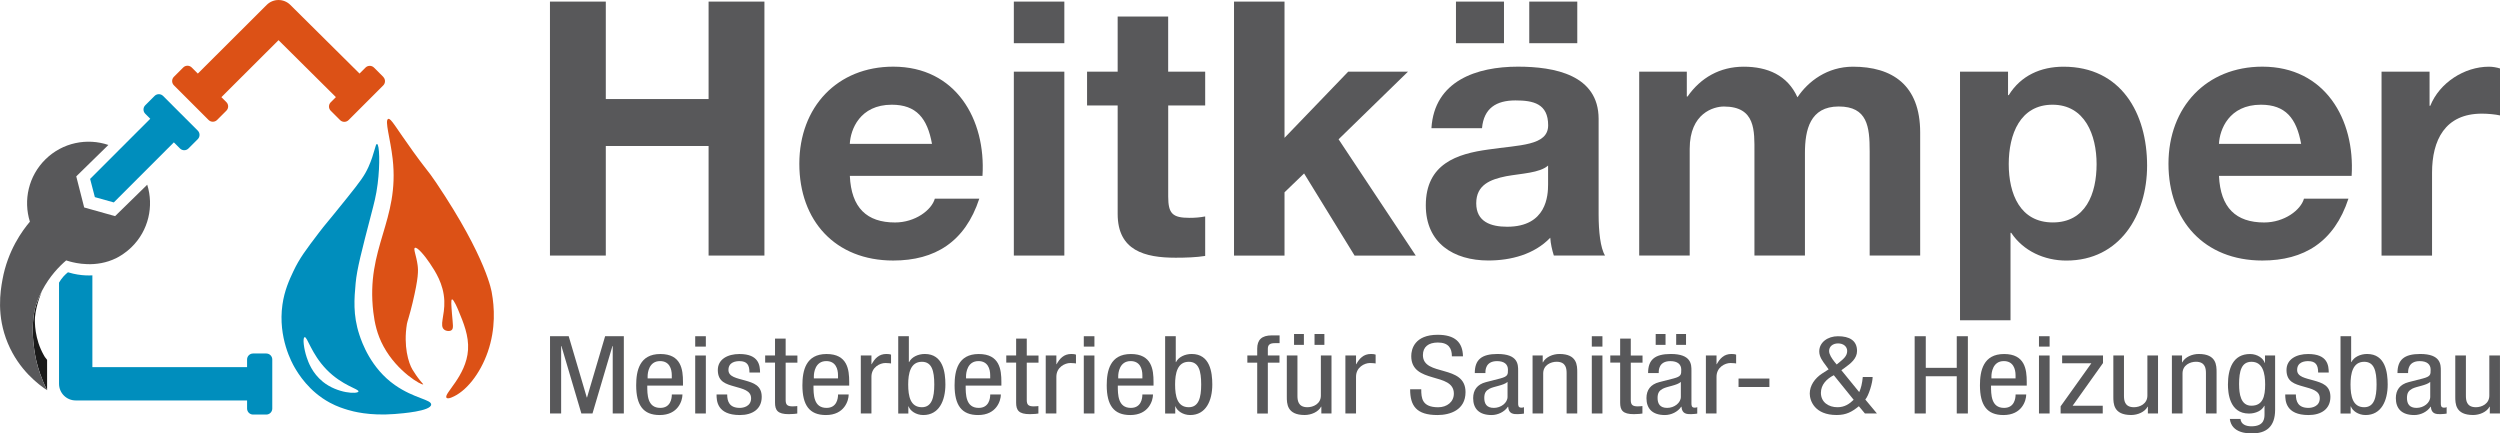
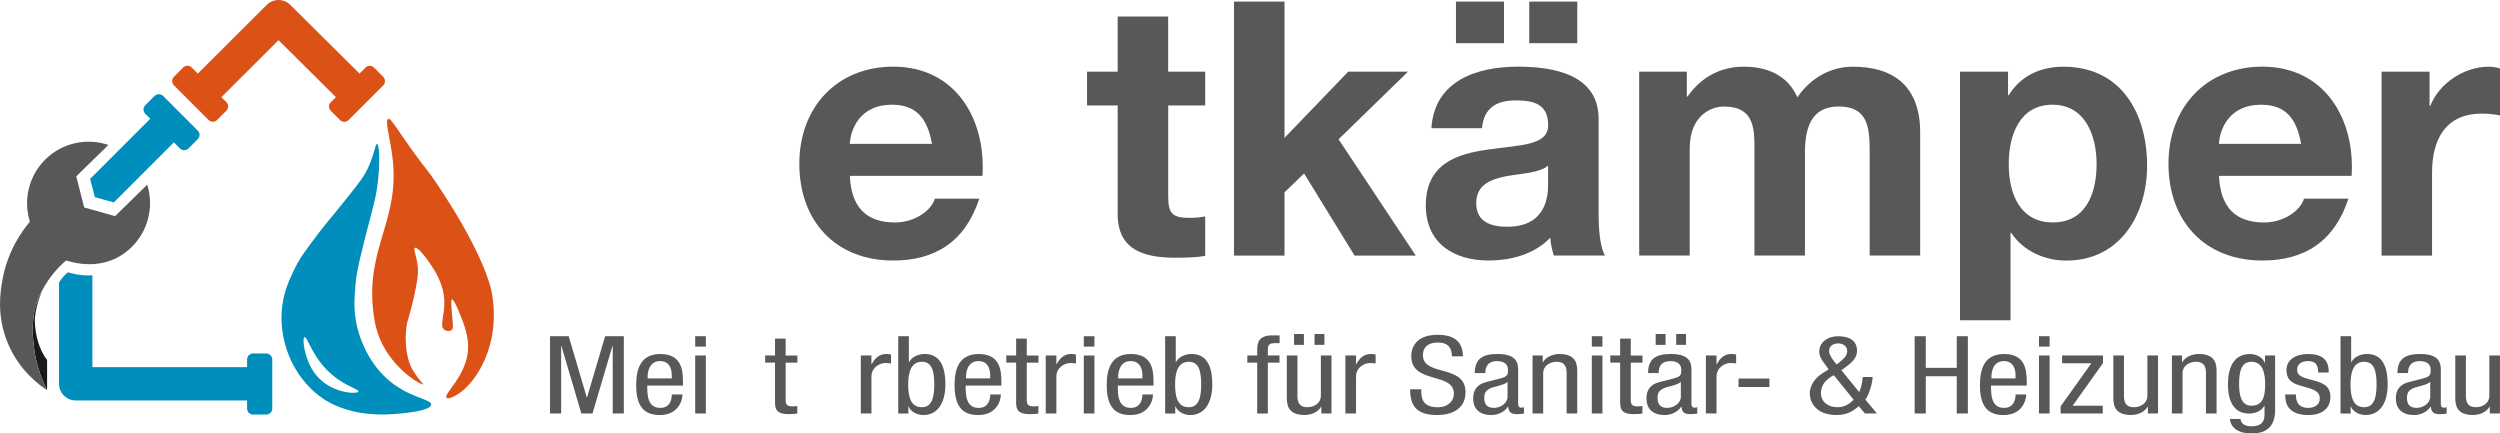
<svg xmlns="http://www.w3.org/2000/svg" id="Ebene_2" data-name="Ebene 2" viewBox="0 0 674.69 116.97">
  <defs>
    <style>
      .cls-1 {
        fill: #dc5116;
      }

      .cls-2 {
        fill: #1a1a1a;
      }

      .cls-3 {
        fill: #008ebd;
      }

      .cls-4 {
        fill: #58585a;
      }
    </style>
  </defs>
  <g id="Ebene_1-2" data-name="Ebene 1">
    <g>
      <path class="cls-1" d="M104.77,32.09c.73-.27,1.98,2.23,6.71,8.79,2.73,3.79,3.54,4.67,4.71,6.25,0,0,.73,1,1.52,2.17,13.79,20.5,15.01,29.68,15.01,29.68.7,3.84,1.11,9.67-1.08,15.99-2.07,5.96-5.92,10.77-9.77,12.29-.38.15-1.05.39-1.34.11-1.02-.99,5.32-5.8,5.78-12.95.25-3.8-1.22-7.33-2.62-10.69-.17-.41-1.28-3.05-1.71-2.93-.3.09-.19,1.53,0,3.91.23,2.9.49,3.93-.12,4.39-.48.37-1.39.3-1.95-.12-1.42-1.06.17-3.72,0-7.81-.19-4.55-2.43-7.92-3.91-10.13-1.32-1.98-3.41-4.49-4.03-4.15-.48.26.38,2.05.73,4.64.21,1.54.25,3.41-1.34,10.13-.82,3.46-1.44,5.13-1.54,5.74-.99,6.06.45,10.59,1.47,12.3.65,1.1,1.46,2.19,1.46,2.19,1,1.35,1.52,1.78,1.47,1.84-.32.35-6.97-3.33-10.71-10.24-1.76-3.24-2.41-6.33-2.76-9.26-2.07-17.46,7.13-24.57,5.22-41.36-.61-5.38-2.21-10.4-1.21-10.77Z" />
      <path class="cls-3" d="M106.6,103.94c-6.55-4.59-8.95-11.58-9.62-13.61-1.77-5.38-1.37-9.81-1-13.92.34-3.75,1.62-8.67,4.18-18.5.77-2.97,1.36-5.08,1.76-8.29.68-5.34.49-10.68-.18-10.76-.46-.05-.65,2.53-2.29,6.17-1.1,2.43-2.2,3.91-6,8.64-5.66,7.06-5.37,6.49-7.41,9.17-3.45,4.54-5.22,6.87-6.88,10.4-1.06,2.26-2.39,5.1-2.94,9-1.25,8.89,2.63,15.78,3.29,16.92.94,1.61,3.8,6.44,9.52,9.52,1.97,1.06,3.65,1.58,4.88,1.95,1.2.36,5.75,1.65,12.62,1.1,2.07-.16,9.67-.77,9.83-2.52.12-1.39-4.55-1.63-9.78-5.29ZM87.12,103.01c-2.86-2.3-3.93-5.32-4.33-6.51-.79-2.33-1.16-5.31-.59-5.5.72-.25,1.77,4.45,5.92,8.73,4.29,4.41,8.85,5.25,8.62,5.93-.25.72-5.64.56-9.62-2.64Z" />
      <path class="cls-1" d="M103.45,20.76l-2.52-2.52c-.63-.63-1.66-.63-2.29,0l-1.61,1.61L78.34,1.31c-1.76-1.74-4.59-1.74-6.35,0l-18.6,18.55-1.65-1.65c-.63-.63-1.66-.63-2.29,0l-2.52,2.52c-.63.63-.63,1.66,0,2.29l9.36,9.36c.63.63,1.66.63,2.29,0l2.52-2.52c.63-.63.63-1.66,0-2.29l-1.35-1.35,15.42-15.38,15.48,15.37-1.39,1.39c-.63.63-.63,1.66,0,2.29l2.52,2.52c.63.63,1.66.63,2.29,0l9.36-9.36c.63-.63.63-1.66,0-2.29Z" />
      <g>
-         <path class="cls-4" d="M148.42.43h15.07v26.3h27.74V.43h15.07v68.54h-15.07v-29.57h-27.74v29.57h-15.07V.43Z" />
        <path class="cls-4" d="M229.35,47.46c.38,8.64,4.61,12.58,12.19,12.58,5.47,0,9.89-3.36,10.75-6.43h12c-3.84,11.71-12,16.7-23.23,16.7-15.65,0-25.34-10.75-25.34-26.11s10.27-26.21,25.34-26.21c16.89,0,25.05,14.21,24.09,29.47h-35.81ZM251.52,38.82c-1.25-6.91-4.22-10.56-10.85-10.56-8.64,0-11.14,6.72-11.33,10.56h22.17Z" />
-         <path class="cls-4" d="M287.24,11.66h-13.63V.43h13.63v11.23ZM273.61,19.34h13.63v49.63h-13.63V19.34Z" />
        <path class="cls-4" d="M315.27,19.34h9.98v9.12h-9.98v24.57c0,4.61,1.15,5.76,5.76,5.76,1.44,0,2.78-.1,4.22-.38v10.66c-2.3.38-5.28.48-7.97.48-8.35,0-15.65-1.92-15.65-11.81v-29.28h-8.26v-9.12h8.26V4.46h13.63v14.88Z" />
        <path class="cls-4" d="M333.03.43h13.63v36.77l17.18-17.85h16.13l-18.72,18.24,20.83,31.39h-16.51l-13.63-22.17-5.28,5.09v17.09h-13.63V.43Z" />
        <path class="cls-4" d="M386.31,34.6c.77-12.77,12.19-16.61,23.33-16.61,9.89,0,21.79,2.21,21.79,14.11v25.82c0,4.51.48,9.02,1.73,11.04h-13.82c-.48-1.54-.86-3.17-.96-4.8-4.32,4.51-10.66,6.14-16.7,6.14-9.41,0-16.89-4.7-16.89-14.88,0-11.23,8.45-13.92,16.89-15.07,8.35-1.25,16.13-.96,16.13-6.53,0-5.86-4.03-6.72-8.83-6.72-5.18,0-8.54,2.11-9.02,7.49h-13.63ZM392.93.43h12.96v11.23h-12.96V.43ZM417.79,44.68c-2.3,2.02-7.1,2.11-11.33,2.88-4.22.86-8.06,2.3-8.06,7.3s3.94,6.33,8.35,6.33c10.66,0,11.04-8.45,11.04-11.42v-5.09ZM412.71.43h12.96v11.23h-12.96V.43Z" />
        <path class="cls-4" d="M442.37,19.34h12.86v6.72h.19c3.55-5.09,8.74-8.06,15.17-8.06s11.81,2.3,14.5,8.26c2.88-4.32,8.06-8.26,14.98-8.26,10.56,0,18.14,4.9,18.14,17.76v33.21h-13.63v-28.13c0-6.62-.58-12.1-8.35-12.1s-9.12,6.34-9.12,12.58v27.65h-13.63v-27.84c0-5.76.38-12.38-8.25-12.38-2.69,0-9.22,1.73-9.22,11.42v28.8h-13.63V19.34Z" />
        <path class="cls-4" d="M528.96,19.34h12.96v6.34h.19c3.26-5.28,8.64-7.68,14.78-7.68,15.55,0,22.56,12.57,22.56,26.69,0,13.25-7.29,25.63-21.79,25.63-5.95,0-11.62-2.59-14.88-7.49h-.19v23.61h-13.63V19.34ZM565.82,44.29c0-7.87-3.17-16.03-11.9-16.03s-11.81,7.97-11.81,16.03,3.07,15.74,11.9,15.74,11.81-7.68,11.81-15.74Z" />
        <path class="cls-4" d="M598.85,47.46c.38,8.64,4.61,12.58,12.19,12.58,5.47,0,9.89-3.36,10.75-6.43h12c-3.84,11.71-12,16.7-23.23,16.7-15.65,0-25.34-10.75-25.34-26.11s10.27-26.21,25.34-26.21c16.89,0,25.05,14.21,24.09,29.47h-35.8ZM621.02,38.82c-1.25-6.91-4.22-10.56-10.85-10.56-8.64,0-11.14,6.72-11.33,10.56h22.17Z" />
        <path class="cls-4" d="M642.72,19.34h12.96v9.22h.19c2.5-6.24,9.21-10.56,15.84-10.56.96,0,2.11.19,2.98.48v12.67c-1.25-.29-3.26-.48-4.9-.48-9.98,0-13.44,7.2-13.44,15.94v22.37h-13.63V19.34Z" />
      </g>
      <g>
        <path class="cls-4" d="M148.43,90.74h5.05l4.88,16.53h.07l4.88-16.53h5.05v20.85h-3v-18.22h-.07l-5.39,18.22h-3l-5.39-18.22h-.07v18.22h-3v-20.85Z" />
        <path class="cls-4" d="M174.68,104.06c0,2.4,0,6.02,3.52,6.02,2.73,0,3.11-2.45,3.11-3.62h2.87c0,1.66-1.16,5.55-6.14,5.55-4.47,0-6.35-2.66-6.35-8.03,0-3.91.89-8.44,6.52-8.44s6.11,4.18,6.11,7.53v.99h-9.63ZM181.3,102.13v-.85c0-1.75-.65-3.83-3.17-3.83-3,0-3.35,3.15-3.35,4.09v.58h6.52Z" />
        <path class="cls-4" d="M187.62,90.74h2.87v2.8h-2.87v-2.8ZM187.62,95.94h2.87v15.65h-2.87v-15.65Z" />
-         <path class="cls-4" d="M202.26,100.53c0-1.99-.61-3.07-2.7-3.07-.92,0-2.97.21-2.97,2.4,0,1.84,2.25,2.19,4.51,2.83,2.22.64,4.47,1.31,4.47,4.41,0,3.3-2.49,4.91-5.91,4.91-6.21,0-6.28-3.94-6.28-5.55h2.87c0,1.9.61,3.62,3.41,3.62.92,0,3.04-.38,3.04-2.6,0-2.1-2.25-2.54-4.47-3.18s-4.51-1.2-4.51-4.44c0-2.92,2.66-4.32,5.84-4.32,5.32,0,5.53,3.15,5.56,4.99h-2.87Z" />
        <path class="cls-4" d="M209.16,91.38h2.87v4.56h3.17v1.93h-3.17v10.05c0,1.26.38,1.75,1.88,1.75.61,0,.96-.06,1.26-.09v2.02c-.38.06-1.13.17-2.32.17-2.97,0-3.69-1.05-3.69-3.1v-10.81h-2.66v-1.93h2.66v-4.56Z" />
-         <path class="cls-4" d="M219.54,104.06c0,2.4,0,6.02,3.52,6.02,2.73,0,3.11-2.45,3.11-3.62h2.87c0,1.66-1.16,5.55-6.14,5.55-4.47,0-6.35-2.66-6.35-8.03,0-3.91.89-8.44,6.52-8.44s6.11,4.18,6.11,7.53v.99h-9.63ZM226.16,102.13v-.85c0-1.75-.65-3.83-3.17-3.83-3,0-3.35,3.15-3.35,4.09v.58h6.52Z" />
        <path class="cls-4" d="M232.31,95.94h2.87v2.34h.07c.82-1.49,1.91-2.75,3.96-2.75.58,0,.99.06,1.26.17v2.39c-.27-.03-.61-.12-1.54-.12-1.43,0-3.75,1.11-3.75,3.71v9.9h-2.87v-15.65Z" />
        <path class="cls-4" d="M242.41,90.74h2.87v6.98h.07c.65-1.34,2.39-2.19,4.23-2.19,4.95,0,5.56,4.96,5.56,8.24,0,4.41-1.74,8.24-5.97,8.24-1.98,0-3.58-1.17-3.96-2.34h-.07v1.93h-2.73v-20.85ZM248.79,109.9c2.66,0,3.35-2.57,3.35-6.13,0-3.74-.68-6.13-3.35-6.13-3.07,0-3.69,3.1-3.69,6.13,0,3.21.61,6.13,3.69,6.13Z" />
        <path class="cls-4" d="M260.61,104.06c0,2.4,0,6.02,3.52,6.02,2.73,0,3.11-2.45,3.11-3.62h2.87c0,1.66-1.16,5.55-6.14,5.55-4.47,0-6.35-2.66-6.35-8.03,0-3.91.89-8.44,6.52-8.44s6.11,4.18,6.11,7.53v.99h-9.63ZM267.23,102.13v-.85c0-1.75-.65-3.83-3.17-3.83-3,0-3.35,3.15-3.35,4.09v.58h6.52Z" />
        <path class="cls-4" d="M274.23,91.38h2.87v4.56h3.17v1.93h-3.17v10.05c0,1.26.38,1.75,1.88,1.75.61,0,.96-.06,1.26-.09v2.02c-.38.06-1.13.17-2.32.17-2.97,0-3.69-1.05-3.69-3.1v-10.81h-2.66v-1.93h2.66v-4.56Z" />
        <path class="cls-4" d="M282.22,95.94h2.87v2.34h.07c.82-1.49,1.91-2.75,3.96-2.75.58,0,.99.06,1.26.17v2.39c-.27-.03-.61-.12-1.54-.12-1.43,0-3.75,1.11-3.75,3.71v9.9h-2.87v-15.65Z" />
        <path class="cls-4" d="M292.49,90.74h2.87v2.8h-2.87v-2.8ZM292.49,95.94h2.87v15.65h-2.87v-15.65Z" />
        <path class="cls-4" d="M301.67,104.06c0,2.4,0,6.02,3.52,6.02,2.73,0,3.11-2.45,3.11-3.62h2.87c0,1.66-1.16,5.55-6.14,5.55-4.47,0-6.35-2.66-6.35-8.03,0-3.91.89-8.44,6.52-8.44s6.11,4.18,6.11,7.53v.99h-9.63ZM308.3,102.13v-.85c0-1.75-.65-3.83-3.17-3.83-3,0-3.35,3.15-3.35,4.09v.58h6.52Z" />
        <path class="cls-4" d="M314.44,90.74h2.87v6.98h.07c.65-1.34,2.39-2.19,4.23-2.19,4.95,0,5.56,4.96,5.56,8.24,0,4.41-1.74,8.24-5.97,8.24-1.98,0-3.58-1.17-3.96-2.34h-.07v1.93h-2.73v-20.85ZM320.82,109.9c2.66,0,3.35-2.57,3.35-6.13,0-3.74-.68-6.13-3.35-6.13-3.07,0-3.69,3.1-3.69,6.13,0,3.21.61,6.13,3.69,6.13Z" />
        <path class="cls-4" d="M339.29,97.87h-2.66v-1.93h2.66v-1.84c0-2.37,1.19-3.59,3.96-3.59h2.08v2.1h-1.33c-1.23,0-1.84.41-1.84,1.49v1.84h3.14v1.93h-3.14v13.73h-2.87v-13.73Z" />
        <path class="cls-4" d="M359.33,111.59h-2.73v-1.84h-.07c-.75,1.43-2.66,2.25-4.44,2.25-4.81,0-4.81-3.12-4.81-4.96v-11.1h2.87v10.81c0,1.2.1,3.15,2.7,3.15,1.54,0,3.62-.88,3.62-3.15v-10.81h2.87v15.65ZM349.23,90.13h2.66v2.95h-2.66v-2.95ZM354.76,90.13h2.66v2.95h-2.66v-2.95Z" />
        <path class="cls-4" d="M363.09,95.94h2.87v2.34h.07c.82-1.49,1.91-2.75,3.96-2.75.58,0,.99.06,1.26.17v2.39c-.27-.03-.61-.12-1.54-.12-1.43,0-3.75,1.11-3.75,3.71v9.9h-2.87v-15.65Z" />
        <path class="cls-4" d="M391.83,96.15c0-2.19-.92-3.71-3.79-3.71-2.53,0-4.03,1.17-4.03,3.39,0,5.87,11.5,2.37,11.5,9.99,0,4.82-4.13,6.19-7.58,6.19-5.7,0-7.37-2.51-7.37-6.95h3c0,2.34.17,4.85,4.57,4.85,2.39,0,4.23-1.46,4.23-3.68,0-5.9-11.5-2.48-11.5-10.13,0-1.93.96-5.75,7.13-5.75,4.64,0,6.76,1.99,6.83,5.81h-3Z" />
        <path class="cls-4" d="M398.01,100.67c0-3.56,1.78-5.14,6.14-5.14,5.56,0,5.56,2.86,5.56,4.5v8.73c0,.64,0,1.26.89,1.26.38,0,.55-.06.68-.15v1.75c-.21.03-.96.15-1.67.15-1.09,0-2.46,0-2.59-2.01h-.07c-.92,1.4-2.7,2.25-4.4,2.25-3.41,0-4.98-1.75-4.98-4.56,0-2.19,1.09-3.71,3.45-4.32l3.86-.99c2.08-.55,2.08-1.05,2.08-2.37,0-1.46-1.02-2.31-2.94-2.31-3.14,0-3.14,2.51-3.14,3.07v.15h-2.87ZM406.85,103.07c-1.06.96-3.58,1.17-4.88,1.84-.92.5-1.4,1.11-1.4,2.48,0,1.58.65,2.69,2.59,2.69s3.69-1.37,3.69-2.98v-4.03Z" />
        <path class="cls-4" d="M413.61,95.94h2.73v1.84h.07c.75-1.43,2.66-2.25,4.44-2.25,4.81,0,4.81,3.12,4.81,4.96v11.1h-2.87v-10.81c0-1.2-.1-3.15-2.7-3.15-1.54,0-3.62.88-3.62,3.15v10.81h-2.87v-15.65Z" />
        <path class="cls-4" d="M429.59,90.74h2.87v2.8h-2.87v-2.8ZM429.59,95.94h2.87v15.65h-2.87v-15.65Z" />
        <path class="cls-4" d="M437.24,91.38h2.87v4.56h3.17v1.93h-3.17v10.05c0,1.26.38,1.75,1.88,1.75.61,0,.96-.06,1.26-.09v2.02c-.38.06-1.13.17-2.32.17-2.97,0-3.69-1.05-3.69-3.1v-10.81h-2.66v-1.93h2.66v-4.56Z" />
        <path class="cls-4" d="M444.78,100.67c0-3.56,1.78-5.14,6.14-5.14,5.56,0,5.56,2.86,5.56,4.5v8.73c0,.64,0,1.26.89,1.26.38,0,.55-.06.68-.15v1.75c-.21.03-.96.15-1.67.15-1.09,0-2.46,0-2.59-2.01h-.07c-.92,1.4-2.7,2.25-4.4,2.25-3.41,0-4.98-1.75-4.98-4.56,0-2.19,1.09-3.71,3.45-4.32l3.86-.99c2.08-.55,2.08-1.05,2.08-2.37,0-1.46-1.02-2.31-2.94-2.31-3.14,0-3.14,2.51-3.14,3.07v.15h-2.87ZM446.83,90.13h2.66v2.95h-2.66v-2.95ZM453.62,103.07c-1.06.96-3.58,1.17-4.88,1.84-.92.5-1.4,1.11-1.4,2.48,0,1.58.65,2.69,2.59,2.69s3.69-1.37,3.69-2.98v-4.03ZM452.36,90.13h2.66v2.95h-2.66v-2.95Z" />
        <path class="cls-4" d="M460.38,95.94h2.87v2.34h.07c.82-1.49,1.91-2.75,3.96-2.75.58,0,.99.06,1.26.17v2.39c-.27-.03-.61-.12-1.54-.12-1.43,0-3.75,1.11-3.75,3.71v9.9h-2.87v-15.65Z" />
        <path class="cls-4" d="M469.19,102.16h8.33v2.28h-8.33v-2.28Z" />
        <path class="cls-4" d="M501.76,105.81c.48-1.05.78-2.22.96-4.06h2.66c0,1.52-1.06,5.05-1.98,6.07l3.14,3.77h-3.24l-1.64-1.96c-1.88,1.52-3.38,2.37-6.01,2.37-5.94,0-7.24-3.88-7.24-5.78,0-2.16,1.33-4.09,3.31-5.4l1.78-1.14-.75-1.05c-.89-1.17-1.78-2.34-1.78-3.8,0-2.45,2.29-4.09,5.05-4.09,3.07,0,5.15,1.14,5.15,3.97,0,2.04-1.67,3.36-3.34,4.56l-.89.64,4.81,5.9ZM494.9,101.26c-1.95.99-3.48,2.57-3.48,4.76,0,2.54,2.08,3.88,4.47,3.88,1.91,0,3.21-.88,4.37-2.01l-5.36-6.63ZM496.33,97.84c1.09-.91,2.18-1.72,2.18-3.12,0-1.2-1.02-2.04-2.46-2.04s-2.42.85-2.42,2.04c0,.93.72,1.99,1.47,2.95l.58.7.65-.53Z" />
        <path class="cls-4" d="M531.08,111.59h-3v-10.05h-8.36v10.05h-3v-20.85h3v8.53h8.36v-8.53h3v20.85Z" />
        <path class="cls-4" d="M537.33,104.06c0,2.4,0,6.02,3.52,6.02,2.73,0,3.11-2.45,3.11-3.62h2.87c0,1.66-1.16,5.55-6.14,5.55-4.47,0-6.35-2.66-6.35-8.03,0-3.91.89-8.44,6.52-8.44s6.11,4.18,6.11,7.53v.99h-9.63ZM543.95,102.13v-.85c0-1.75-.65-3.83-3.17-3.83-3,0-3.34,3.15-3.34,4.09v.58h6.52Z" />
        <path class="cls-4" d="M550.27,90.74h2.87v2.8h-2.87v-2.8ZM550.27,95.94h2.87v15.65h-2.87v-15.65Z" />
        <path class="cls-4" d="M556.52,95.94h11.03v2.04l-8.19,11.51h8.12v2.1h-11.37v-1.93l8.29-11.62h-7.88v-2.1Z" />
        <path class="cls-4" d="M582.39,111.59h-2.73v-1.84h-.07c-.75,1.43-2.66,2.25-4.44,2.25-4.81,0-4.81-3.12-4.81-4.96v-11.1h2.87v10.81c0,1.2.1,3.15,2.7,3.15,1.54,0,3.62-.88,3.62-3.15v-10.81h2.87v15.65Z" />
        <path class="cls-4" d="M586.15,95.94h2.73v1.84h.07c.75-1.43,2.66-2.25,4.44-2.25,4.81,0,4.81,3.12,4.81,4.96v11.1h-2.87v-10.81c0-1.2-.1-3.15-2.7-3.15-1.54,0-3.62.88-3.62,3.15v10.81h-2.87v-15.65Z" />
        <path class="cls-4" d="M614,110.6c0,4.67-2.53,6.37-6.21,6.37-1.13,0-5.53,0-6.01-3.91h2.87c.14,1.43,1.43,1.99,2.94,1.99,3.69,0,3.55-2.42,3.55-3.5v-2.04h-.07c-.61,1.31-2.32,2.1-4.13,2.1-5.33,0-5.67-5.75-5.67-7.83,0-4.23,1.33-8.24,5.97-8.24,1.98,0,3.58,1.17,3.96,2.39h.07v-1.99h2.73v14.66ZM604.28,103.77c0,2.54.44,5.72,3.31,5.72,3.11,0,3.72-2.51,3.72-5.72,0-3.04-.62-6.13-3.69-6.13-2.66,0-3.35,2.39-3.35,6.13Z" />
        <path class="cls-4" d="M625.61,100.53c0-1.99-.62-3.07-2.7-3.07-.92,0-2.97.21-2.97,2.4,0,1.84,2.25,2.19,4.51,2.83,2.22.64,4.47,1.31,4.47,4.41,0,3.3-2.49,4.91-5.91,4.91-6.21,0-6.28-3.94-6.28-5.55h2.87c0,1.9.61,3.62,3.41,3.62.92,0,3.04-.38,3.04-2.6,0-2.1-2.25-2.54-4.47-3.18s-4.51-1.2-4.51-4.44c0-2.92,2.66-4.32,5.84-4.32,5.33,0,5.53,3.15,5.56,4.99h-2.87Z" />
        <path class="cls-4" d="M631.65,90.74h2.87v6.98h.07c.65-1.34,2.39-2.19,4.23-2.19,4.95,0,5.56,4.96,5.56,8.24,0,4.41-1.74,8.24-5.97,8.24-1.98,0-3.58-1.17-3.96-2.34h-.07v1.93h-2.73v-20.85ZM638.04,109.9c2.66,0,3.34-2.57,3.34-6.13,0-3.74-.68-6.13-3.34-6.13-3.07,0-3.69,3.1-3.69,6.13,0,3.21.61,6.13,3.69,6.13Z" />
        <path class="cls-4" d="M647.02,100.67c0-3.56,1.78-5.14,6.14-5.14,5.56,0,5.56,2.86,5.56,4.5v8.73c0,.64,0,1.26.89,1.26.38,0,.55-.06.68-.15v1.75c-.21.03-.96.15-1.67.15-1.09,0-2.46,0-2.59-2.01h-.07c-.92,1.4-2.7,2.25-4.4,2.25-3.41,0-4.98-1.75-4.98-4.56,0-2.19,1.09-3.71,3.45-4.32l3.86-.99c2.08-.55,2.08-1.05,2.08-2.37,0-1.46-1.02-2.31-2.94-2.31-3.14,0-3.14,2.51-3.14,3.07v.15h-2.87ZM655.86,103.07c-1.06.96-3.58,1.17-4.88,1.84-.92.5-1.4,1.11-1.4,2.48,0,1.58.65,2.69,2.59,2.69s3.69-1.37,3.69-2.98v-4.03Z" />
        <path class="cls-4" d="M674.67,111.59h-2.73v-1.84h-.07c-.75,1.43-2.66,2.25-4.44,2.25-4.81,0-4.81-3.12-4.81-4.96v-11.1h2.87v10.81c0,1.2.1,3.15,2.7,3.15,1.54,0,3.62-.88,3.62-3.15v-10.81h2.87v15.65Z" />
      </g>
      <path class="cls-3" d="M71.86,95.4h-3.56c-.9,0-1.62.73-1.62,1.62v2.06H24.93v-24.77c-1.06.06-2.43.04-3.99-.22-.67-.11-1.56-.29-2.6-.61-.38.3-.78.67-1.19,1.11-.52.58-.92,1.16-1.22,1.69v27.29c0,2.49,2.01,4.5,4.5,4.5h46.25v2.19c0,.9.73,1.62,1.62,1.62h3.56c.9,0,1.62-.73,1.62-1.62v-13.24c0-.9-.73-1.62-1.62-1.62Z" />
      <path class="cls-2" d="M9.82,82.04c-2.19,6.6,0,15.4,0,15.4.48,1.98,1.32,4.74,2.89,7.87v-8.19c-.11-.14-.31-.38-.6-.77,0,0,0,0,0,0,0-.01-.59-.95-1.11-2.14-1.92-4.38-1.56-8.58-1.56-8.58.31-3.53,1.87-7.02,1.94-7.16,0,0,0,.02-.01.02-.34.66-.97,1.89-1.53,3.56Z" />
      <path class="cls-4" d="M39.73,49.85l-2.33,2.28-6.34,6.2-4.17-1.17-4.17-1.17-1.07-4.2-1.07-4.19,6.34-6.2,2.33-2.28c-5.73-1.94-12.33-.67-16.95,3.85-4.62,4.52-6.04,11.08-4.23,16.86-1.99,2.35-5.97,7.7-7.41,15.68-.56,3.11-1.66,9.69,1.46,17.14,3.03,7.24,8.33,11.17,10.58,12.65-1.57-3.13-2.41-5.89-2.89-7.87,0,0-2.18-8.79,0-15.4.55-1.67,1.18-2.9,1.53-3.56,0,0,0-.02.01-.02,2.06-3.96,4.69-6.61,6.51-8.17.25.08.62.2,1.08.32,1.26.33,6.92,1.84,12.53-.99.61-.31,2.29-1.21,4.03-2.91,4.63-4.52,6.04-11.09,4.23-16.86Z" />
      <path class="cls-3" d="M53.37,35.25l-9.36-9.36c-.63-.63-1.66-.63-2.29,0l-2.52,2.52c-.63.63-.63,1.66,0,2.29l1.35,1.35-16.23,16.23,1.28,4.92,5.11,1.43,16.21-16.21,1.65,1.65c.63.63,1.66.63,2.29,0l2.52-2.52c.63-.63.63-1.66,0-2.29Z" />
    </g>
  </g>
</svg>